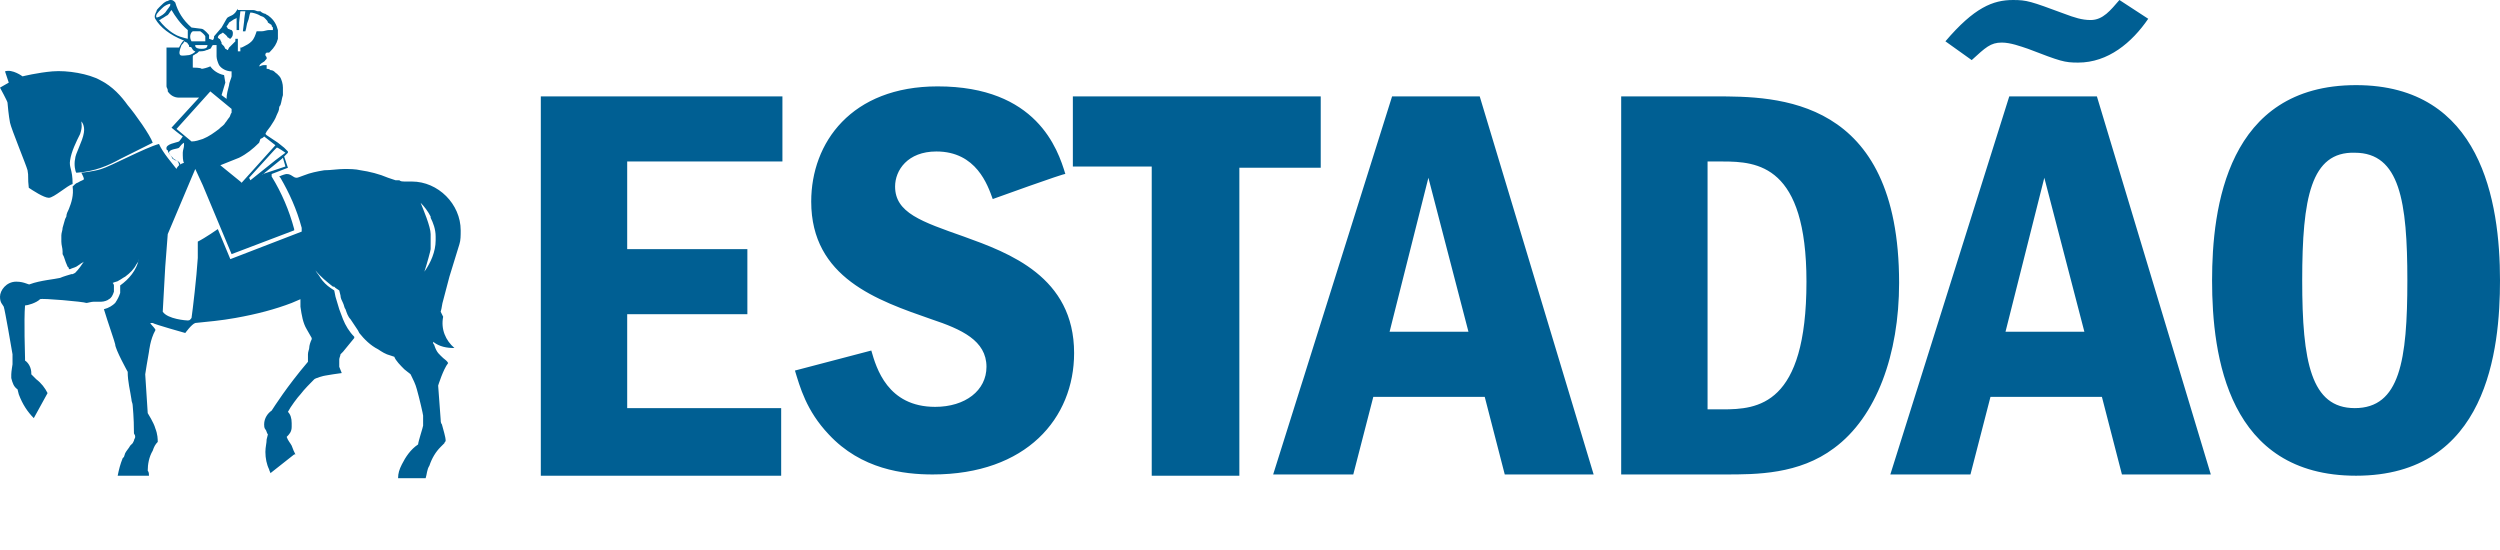
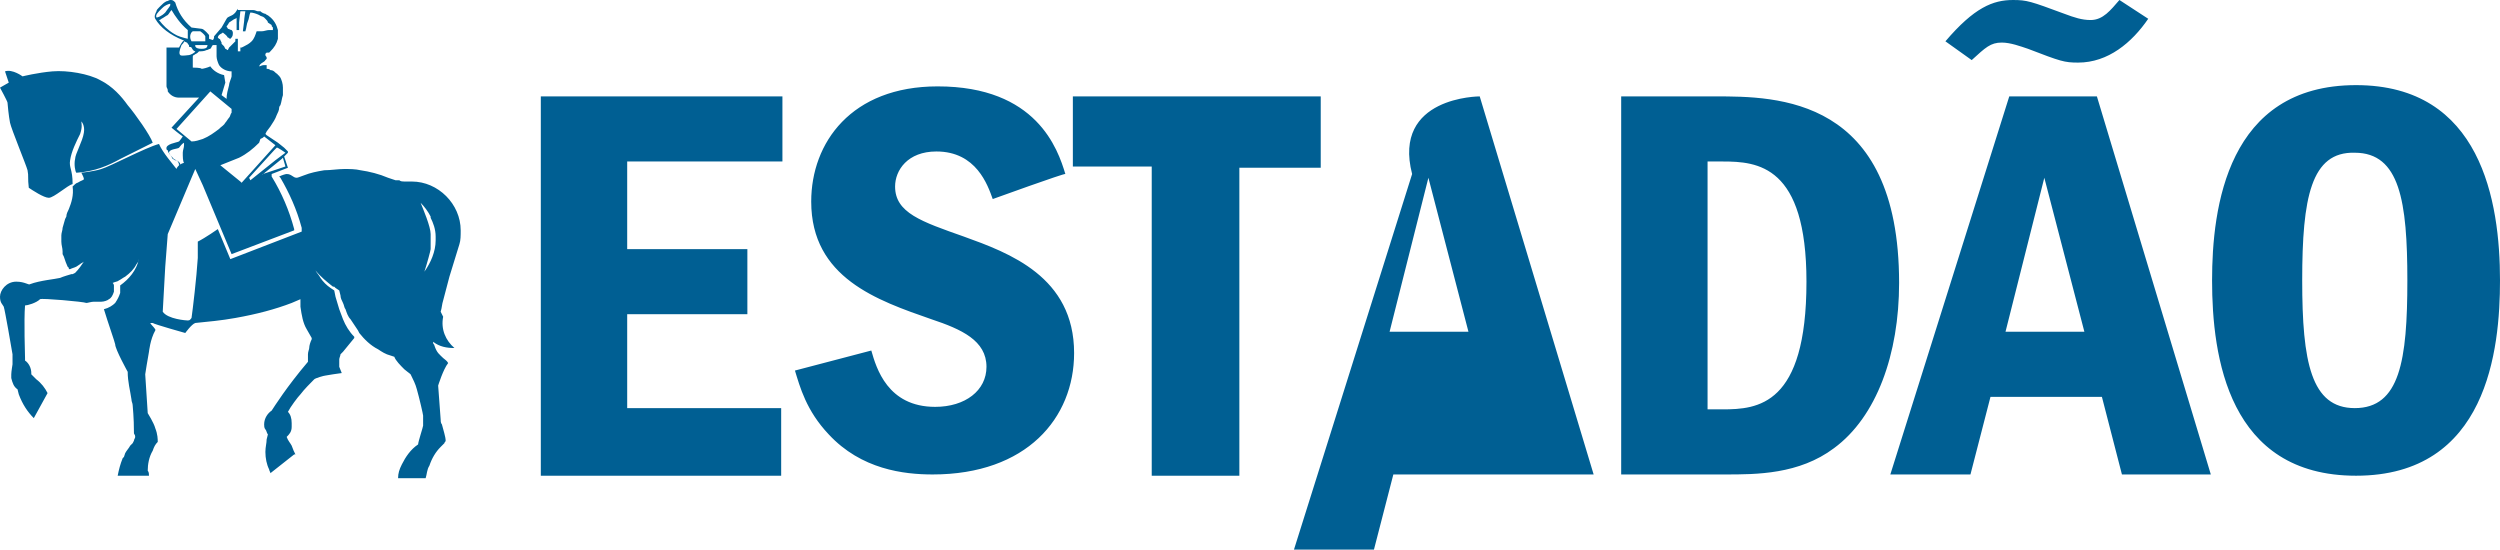
<svg xmlns="http://www.w3.org/2000/svg" xmlns:ns1="http://sodipodi.sourceforge.net/DTD/sodipodi-0.dtd" xmlns:ns2="http://www.inkscape.org/namespaces/inkscape" version="1.1" id="header-logo-desktop" ns1:docname="globo_com.svg" x="0px" y="0px" viewBox="0 0 199.7 43.9" style="enable-background:new 0 0 199.7 43.9;" xml:space="preserve">
  <style type="text/css">
	.st0{fill-rule:evenodd;clip-rule:evenodd;fill:#005F93;}
</style>
  <ns1:namedview bordercolor="#666666" borderopacity="1" gridtolerance="10" guidetolerance="10" id="namedview9" ns2:current-layer="header-logo-desktop" ns2:cx="61.976982" ns2:cy="27.823964" ns2:pageopacity="0" ns2:pageshadow="2" ns2:window-height="708" ns2:window-maximized="1" ns2:window-width="1366" ns2:window-x="0" ns2:window-y="28" ns2:zoom="5.1886792" objecttolerance="10" pagecolor="#ffffff" showgrid="false">
	</ns1:namedview>
-   <path class="st0" d="M166.5,26.5l-3.2-12.3l-3.1,12.3H166.5z M171.6,1.5C170.3,3.4,168.4,5,166,5c-1.1,0-1.4-0.1-4-1.1  c-0.6-0.2-1.4-0.5-2.1-0.5c-0.9,0-1.3,0.4-2.4,1.4l-2.1-1.5c2.3-2.7,3.8-3.3,5.4-3.3c1.1,0,1.4,0.1,4.1,1.1c0.8,0.3,1.4,0.5,2.1,0.5  c1,0,1.6-0.8,2.3-1.6L171.6,1.5L171.6,1.5z M167.5,7.7l9.1,30.2h-7.1l-1.6-6.2h-8.9l-1.6,6.2h-6.4l9.5-30.2L167.5,7.7L167.5,7.7z   M183.9,22.4c0,6.5,0.7,10.2,4.2,10.2c3.6,0,4.2-3.8,4.2-10.2c0-6.3-0.6-10.2-4.2-10.2C184.6,12.1,183.9,15.8,183.9,22.4z   M199.7,22.4c0,5.5-1,15.6-11.5,15.6c-10.2,0-11.5-9.5-11.5-15.6c0-5.8,1.2-15.6,11.5-15.6C198.2,6.8,199.7,16.1,199.7,22.4z   M117.3,26.5l-3.2-12.3L111,26.5H117.3z M118.2,7.7l9.1,30.2h-7.1l-1.6-6.2h-8.9l-1.6,6.2h-6.4l9.5-30.2  C111.2,7.7,118.2,7.7,118.2,7.7z M136.4,32.7h1.2c2.8,0,6.7-0.3,6.7-10.2c0-9.3-3.9-9.6-6.7-9.6h-1.2V32.7z M129.5,7.7h7.5  c4.9,0,14.7,0,14.7,14.9c0,5.7-1.8,10.7-5.2,13.2c-2.8,2.1-6.2,2.1-8.7,2.1h-8.3V7.7z M105.5,7.7v5.7H99v24.6h-7V13.3h-6.3V7.7  H105.5z M34.8,19.2c0,0.9-0.4,1.8-0.9,2.5l0,0c0.2-0.6,0.5-1.7,0.5-1.8v-1.2c0-0.6-0.6-2-0.8-2.5l0,0l0,0c0.3,0.3,0.6,0.7,0.8,1.1  l0,0.1c0.2,0.4,0.4,0.9,0.4,1.5L34.8,19.2C34.8,19.2,34.8,19.2,34.8,19.2z M14,12.8c-0.1,0-0.1-0.1-0.2-0.1  c-0.1-0.2-0.2-0.3-0.3-0.5c0-0.3,0.7-0.3,0.8-0.4c0.1-0.1,0.2-0.3,0.4-0.4v0l0,0.2c0,0.2-0.1,0.4-0.1,0.6c0,0.3,0,0.7,0.1,0.8  c0,0-0.3,0.1-0.4,0.2C14.3,13,14.2,12.8,14,12.8z M14.1,10.3l2.7-3l1.7,1.4L18.5,9c-0.1,0.1-0.1,0.3-0.2,0.4  c-0.1,0.1-0.2,0.3-0.3,0.4c-0.1,0.2-0.3,0.3-0.4,0.4l-0.1,0.1c-0.4,0.3-0.8,0.6-1.3,0.8c-0.3,0.1-0.6,0.2-0.9,0.2L14.1,10.3  L14.1,10.3z M15.4,5.4V4.6c0-0.1,0-0.2,0.1-0.2c0.1-0.1,0.2-0.1,0.3-0.2l0.1-0.1c0.2,0,0.4,0,0.6-0.1c0.1,0,0.2-0.1,0.3-0.1  c0.1-0.1,0.1-0.2,0.2-0.3l0.3,0v0.5l0,0.1c0,0.1,0,0.2,0,0.3c0,0.2,0.1,0.5,0.2,0.7c0.2,0.3,0.6,0.5,1,0.5c0,0.1,0,0.3,0,0.4  c0,0.1-0.2,0.5-0.2,0.7c-0.1,0.4-0.2,0.7-0.2,1.1l-0.4-0.3l0.3-1L17.9,6c-0.5-0.1-0.9-0.4-1.1-0.7c-0.2,0.1-0.6,0.2-0.7,0.2  C16.1,5.4,15.4,5.4,15.4,5.4z M14.4,4.4c-0.1-0.1-0.1-0.3,0.1-0.8c0.1-0.1,0.2-0.2,0.2-0.3C14.9,3.4,15,3.4,15,3.5  c0.1,0.1,0.1,0.1,0.1,0.2c0,0.1,0.1,0,0.2,0.1c0.1,0.2,0.2,0.3,0.3,0.3c0,0.1-0.4,0.3-0.5,0.3S14.5,4.5,14.4,4.4z M13.9,2.7  C13.4,2.4,13,2,12.7,1.6c0.1,0,0.2-0.1,0.2-0.1c0.2-0.1,0.3-0.2,0.5-0.3c0.1-0.1,0.2-0.3,0.3-0.4C14,1.3,14.4,1.9,15,2.4L15,2.6v0.1  c0,0.1,0,0.3,0,0.4C14.6,3,14.2,2.9,13.9,2.7L13.9,2.7z M12.5,1.4L12.5,1.4C12.5,1.3,12.5,1.3,12.5,1.4c-0.1-0.2,0.1-0.4,0.4-0.7  c0.1-0.1,0.2-0.2,0.4-0.3c0.2-0.1,0.3-0.1,0.3-0.1h0l0,0c0,0,0,0.1,0,0.1c0,0.1-0.2,0.3-0.4,0.6C12.9,1.3,12.6,1.4,12.5,1.4  L12.5,1.4z M15.4,2.5L16,2.5c0,0,0.3,0.2,0.4,0.4c0,0.1,0,0.3,0,0.4l-1.1,0C15.1,3,15.2,2.6,15.4,2.5z M16.1,3.9  c-0.6,0-0.5-0.3-0.5-0.3l1,0C16.5,3.6,16.7,3.9,16.1,3.9L16.1,3.9z M17.5,2.8c0.1-0.1,0.2-0.1,0.3-0.2c0.1,0.1,0.3,0.2,0.4,0.4l0,0  c0.1,0,0.1,0.1,0.2,0.1c0.1-0.1,0.2-0.2,0.2-0.4l0-0.1c0-0.1-0.1-0.2-0.1-0.2c-0.1,0-0.2-0.1-0.3-0.1c0-0.1-0.1-0.1-0.1-0.2  c0.1-0.1,0.2-0.3,0.2-0.3l0.3-0.2c0.1-0.1,0.3-0.1,0.3-0.2c0,0.2,0,0.3,0,0.4v0l0,0.2v0.4h0.2V2l0-0.2l0.1-0.9l0.1,0l0.2,0h0l0.1,0  c0,0-0.1,0.6-0.1,0.8l-0.1,0.8v0h0.2l0,0c0.1-0.3,0.1-0.6,0.2-0.8c0.1-0.2,0.1-0.5,0.2-0.7c0.2,0,0.5,0.1,0.7,0.2l0,0  c0.1,0.1,0.3,0.1,0.4,0.2l0.1,0.1c0.1,0.1,0.2,0.2,0.2,0.3L21.7,2c0,0.1,0,0.1,0.1,0.2l0,0.1l0,0.1v0l-0.1,0l-0.2,0  c-0.2,0-0.4,0.1-0.6,0.1h-0.1l-0.3,0l0,0c-0.1,0.3-0.2,0.6-0.4,0.8c-0.2,0.2-0.4,0.3-0.6,0.4l-0.2,0.1l-0.1,0l0,0.1v0.2l-0.2,0V4.1  l0-0.1V3.5l0-0.2V3.1h-0.2v0.2l-0.1,0.1l-0.3,0.3l-0.1,0.1l0,0l0,0L18.2,4c-0.1,0-0.1-0.1-0.2-0.1l-0.1-0.2l-0.1-0.1l-0.1-0.1l0-0.1  l0,0l-0.1-0.2c0,0,0-0.1-0.1-0.1c0,0-0.1-0.1-0.1-0.1C17.4,2.9,17.5,2.8,17.5,2.8L17.5,2.8z M20.8,11.1L21,11l0.1-0.1l0,0l0.9,0.7  l-2.7,3l-0.1-0.1l-1.6-1.3c0.5-0.2,1-0.4,1.5-0.6c0.6-0.3,1.1-0.7,1.6-1.2l0,0L20.8,11.1C20.7,11.2,20.8,11.1,20.8,11.1z M22.8,12.2  L22.8,12.2L22,12.8l-2,1.6l-0.1-0.2l2-2.2l0,0l0,0l0.2-0.2C22.1,11.7,22.8,12.2,22.8,12.2z M22.8,13.3L22.8,13.3L21,13.9L20.9,14  l1.6-1.3l0.1-0.1L22.8,13.3L22.8,13.3z M35.2,24.9c0.1-0.3,0.1-0.6,0.2-0.9l0.5-1.9l0.8-2.6c0.1-0.3,0.1-0.7,0.1-1.1  c0-2.1-1.8-3.9-3.9-3.9c-0.2,0-0.4,0-0.6,0c-0.1,0-0.3,0-0.4-0.1l-0.2,0l-0.1,0l-0.3-0.1L31,14.2c-0.7-0.3-1.5-0.5-2.2-0.6  c-0.4-0.1-0.9-0.1-1.3-0.1c-0.5,0-1.1,0.1-1.6,0.1c-0.6,0.1-1.1,0.2-1.6,0.4c-0.3,0.1-0.5,0.2-0.6,0.2c-0.3,0-0.4-0.3-0.8-0.3  c-0.1,0-0.4,0.1-0.6,0.2l0.1,0.1c0.7,1.2,1.3,2.5,1.7,4l0,0.1l0,0.2l-5.7,2.2l-1-2.4c0,0-1,0.7-1.6,1c0,0.3,0,0.7,0,1.3  c-0.1,1.6-0.4,4.1-0.5,4.8c-0.1,0.1-0.1,0.2-0.3,0.2c-0.1,0-1.6-0.1-2-0.7l0.2-3.6l0.2-2.6l1.9-4.5l0.3-0.7l0.6,1.3l2.3,5.5l5-1.9v0  l0,0l0-0.1c-0.4-1.5-1-2.9-1.8-4.2l0-0.1c0-0.1,0-0.1,0-0.1l1.3-0.5l-0.3-0.9l0.3-0.3L23,12.1l-0.3-0.3l-0.5-0.4L21.6,11l-0.3-0.2  l-0.1-0.1l0.1-0.2l0.3-0.4c0.2-0.3,0.4-0.6,0.5-0.9c0.1-0.2,0.2-0.4,0.2-0.6c0-0.1,0.1-0.2,0.1-0.2c0.1-0.3,0.1-0.5,0.2-0.8  c0-0.1,0-0.3,0-0.5V7c0-0.3-0.1-0.6-0.2-0.8c-0.1-0.1-0.1-0.2-0.2-0.2l0,0c0-0.1-0.1-0.1-0.2-0.2c-0.1-0.1-0.2-0.2-0.4-0.2  c-0.1-0.1-0.2-0.1-0.3-0.1l0-0.3l-0.2,0c-0.2,0-0.3,0.1-0.4,0.1h0c0.1-0.3,0.4-0.3,0.5-0.5c0,0,0.1-0.1,0.1-0.1c0-0.1,0-0.1,0-0.1  c0-0.1-0.1-0.1-0.1-0.2l0-0.1c0,0,0,0,0.1-0.1l0.1,0l0.1,0l0.1-0.1c0.3-0.3,0.5-0.6,0.6-1l0-0.1l0-0.1c0-0.1,0-0.3,0-0.4l0-0.1  c-0.1-0.4-0.3-0.8-0.7-1.1c-0.1-0.1-0.2-0.1-0.3-0.2l0,0c-0.1,0-0.3-0.1-0.4-0.2l-0.1,0l-0.1,0c-0.1,0-0.2-0.1-0.4-0.1  c-0.1,0-0.2,0-0.3,0l-0.2,0h-0.1l-0.1,0l-0.2,0H19L19,0.7l0,0l-0.2,0.3l0,0l-0.1,0.1c-0.2,0.2-0.5,0.2-0.6,0.4l-0.4,0.7  c0,0-0.6,0.7-0.6,0.7c0,0.1,0,0.2-0.1,0.3l-0.3-0.1c0,0,0-0.2,0-0.3c0,0-0.4-0.5-0.6-0.5l-0.8-0.1c-0.7-0.6-1.1-1.3-1.3-2v0l0,0  l-0.1-0.1C13.8,0,13.7,0,13.6,0c-0.1,0-0.2,0.1-0.3,0.1c-0.2,0.1-0.3,0.2-0.5,0.4l-0.1,0.1c-0.1,0.1-0.2,0.2-0.2,0.3  c-0.1,0.2-0.2,0.4-0.1,0.6l0,0c0.4,0.7,1.2,1.3,2.2,1.7l0.1,0c-0.2,0.2-0.3,0.4-0.4,0.6h-1v2.8l0,0.1l0,0.1l0,0.1  c0,0.1,0.1,0.2,0.1,0.3l0,0.1c0.2,0.3,0.5,0.5,0.9,0.5l0.2,0h1.4l-2.2,2.4c0,0,0.6,0.5,0.9,0.7c0,0-0.2,0.3-0.3,0.4  c-0.2,0.1-1.1,0.2-1,0.6c0,0,0,0.1,0.1,0.1c0,0.2,0.3,0.5,0.4,0.6c0.1,0.2,0.5,0.2,0.6,0.5c-0.1,0.1-0.3,0.3-0.3,0.4  c-0.3-0.4-1.1-1.3-1.4-2c-1.1,0.3-3.9,1.8-4.6,2c-0.6,0.2-1.6,0.3-1.6,0.3c0.1,0.2,0.2,0.4,0.2,0.5c0,0.1-0.2,0.1-0.5,0.3  c-0.1,0-0.3,0.2-0.4,0.3c0.1,0.7-0.1,1.3-0.3,1.8c-0.1,0.2-0.2,0.4-0.2,0.6l-0.1,0.2L5,18.2c0,0.2-0.1,0.4-0.1,0.6v0.5  c0,0.3,0.1,0.5,0.1,0.8l0,0.2l0.1,0.2c0.1,0.3,0.2,0.6,0.3,0.8l0.1,0.1l0,0.1v0l0.1,0c0.2-0.1,0.3-0.1,0.5-0.2l0.3-0.2  c0.1-0.1,0.2-0.1,0.3-0.2c-0.2,0.3-0.4,0.6-0.7,0.9l-0.2,0.1l-0.1,0c0,0-0.7,0.2-0.9,0.3c-0.4,0.1-1.6,0.2-2.4,0.5  c-0.1,0.1-0.4-0.2-1.1-0.2C0.5,22.5,0,23.2,0,23.7c0,0.5,0.2,0.6,0.3,0.8c0.1,0.3,0.6,3.2,0.7,3.8C1,28.6,1,29,1,29.1  c0,0-0.1,0.6-0.1,0.8v0.1c0,0.1,0,0.2,0,0.2c0.1,0.4,0.2,0.7,0.5,0.9l0,0l0.1,0.4c0.3,0.8,0.7,1.4,1.2,1.9l0,0l1.1-2l0,0  c-0.2-0.4-0.5-0.8-0.9-1.1l-0.1-0.1l-0.3-0.3l0-0.1c0-0.4-0.2-0.8-0.5-1L2,28.6c0-0.1-0.1-3.1,0-4.2c0.2,0,0.9-0.2,1.2-0.5  c0.1-0.1,3.5,0.2,3.7,0.3c0.1,0,0.4-0.1,0.6-0.1l0.6,0c0.2,0,0.5-0.1,0.6-0.2c0.2-0.1,0.3-0.3,0.4-0.6l0-0.2v-0.2l0-0.1  c0-0.1-0.1-0.2-0.1-0.2c0.2-0.1,0.4-0.1,0.5-0.2c0.2-0.1,0.3-0.2,0.5-0.3c0.4-0.3,0.7-0.6,0.9-1c0.1-0.1,0.2-0.3,0.2-0.4  c-0.2,0.9-0.8,1.6-1.5,2.1l0,0.2c0,0.1,0,0.3,0,0.4c-0.1,0.3-0.2,0.5-0.4,0.8c-0.2,0.2-0.5,0.4-0.9,0.5c0.3,1,0.9,2.7,0.9,2.8  c0,0.4,1,2.2,1,2.2c0,0.8,0.2,1.5,0.3,2.2c0,0.2,0.1,0.3,0.1,0.5c0,0.1,0.1,0.9,0.1,2.2c0,0.1,0.1,0.1,0.1,0.3  c0,0.1-0.1,0.2-0.1,0.3l0,0l-0.1,0.2l-0.2,0.2c-0.1,0.2-0.3,0.4-0.4,0.6l-0.1,0.3l-0.1,0.1c-0.2,0.5-0.3,0.9-0.4,1.4h2.5  c0-0.1,0-0.3-0.1-0.4c0-0.5,0.1-1.1,0.4-1.6c0.1-0.3,0.2-0.5,0.4-0.7c0-0.2,0-0.6-0.2-1.1c-0.1-0.4-0.6-1.2-0.6-1.2l-0.2-3.1  c0-0.1,0.2-1.2,0.3-1.8c0,0,0.1-1,0.5-1.7c0.1-0.1-0.3-0.4-0.4-0.6l0.1,0h0.1c0.1,0.1,2.6,0.8,2.6,0.8s0.5-0.7,0.8-0.8  c1-0.1,2.1-0.2,3.2-0.4c1.7-0.3,3.2-0.7,4.5-1.2l0.7-0.3l0,0v0.1c0,0.2,0,0.3,0,0.5c0.1,0.7,0.2,1.3,0.5,1.8  c0.1,0.2,0.3,0.5,0.4,0.7l0,0.1c-0.1,0.2-0.2,0.5-0.2,0.7c0,0.1-0.1,0.3-0.1,0.5c0,0.2,0,0.4,0,0.6c-1.7,2-2.7,3.6-2.9,3.9l0,0  c-0.3,0.2-0.6,0.6-0.6,1.1c0,0.1,0,0.3,0.1,0.4c0.1,0.1,0.1,0.3,0.2,0.4l-0.1,0.4c0,0.3-0.1,0.6-0.1,1v0c0,0.5,0.1,1,0.3,1.4  c0,0.1,0.1,0.2,0.1,0.3l1.9-1.5l0.1,0c-0.1-0.2-0.2-0.4-0.3-0.7c-0.1-0.2-0.3-0.4-0.4-0.7c0.2-0.2,0.4-0.4,0.4-0.8l0-0.2l0-0.1  c0-0.4-0.1-0.7-0.3-0.9c0.2-0.4,0.8-1.2,1-1.4c0.3-0.4,0.8-0.9,1.1-1.2c0.1-0.1,0.8-0.3,0.9-0.3l0.6-0.1l0.7-0.1l0,0l-0.2-0.5l0,0  c0-0.2,0-0.4,0-0.6c0-0.1,0.1-0.3,0.1-0.4l0.1-0.1l0.1-0.1l0,0l0.9-1.1l0-0.1l0,0c-0.4-0.4-0.7-0.9-0.9-1.4  c-0.1-0.3-0.2-0.5-0.3-0.8c-0.1-0.3-0.2-0.7-0.3-1l-0.1-0.5l0,0l-0.3-0.2c-0.3-0.2-0.6-0.5-0.8-0.8c-0.1-0.2-0.3-0.4-0.4-0.6  l-0.1-0.1l0.1,0.1c0.4,0.5,0.9,0.9,1.4,1.3l0.1,0l0.1,0.1l0.3,0.2l0.1,0.4c0,0.2,0.1,0.4,0.2,0.6c0.1,0.2,0.1,0.4,0.2,0.5  c0.1,0.3,0.2,0.6,0.4,0.8c0.2,0.3,0.4,0.6,0.6,0.9l0.1,0.2c0.4,0.5,0.9,1,1.5,1.3c0.3,0.2,0.6,0.4,1,0.5l0.3,0.1  c0.1,0.3,0.5,0.7,0.8,1c0.1,0.1,0.4,0.3,0.5,0.4c0.2,0.4,0.4,0.8,0.5,1.2c0.2,0.7,0.5,2,0.5,2.1c0,0.1,0,0.6,0,0.8  c0,0.1-0.4,1.3-0.4,1.5l0,0c-0.6,0.4-1,1-1.3,1.6c-0.2,0.4-0.3,0.7-0.3,1.1H34c0.1-0.3,0.1-0.7,0.3-1c0.2-0.6,0.5-1.1,0.9-1.5  c0.1-0.1,0.2-0.2,0.3-0.3c0-0.1,0.1-0.1,0.1-0.2v0c0-0.3-0.2-0.9-0.3-1.3c-0.1-0.1-0.1-0.3-0.1-0.4c0-0.1-0.2-2.6-0.2-2.7  c0,0,0.4-1.3,0.8-1.8c-0.1-0.2-0.3-0.3-0.4-0.4c-0.3-0.3-0.5-0.4-0.7-1c0-0.1-0.1-0.1-0.1-0.2c0-0.1,0-0.1,0-0.1  c0.5,0.4,1.1,0.5,1.7,0.5c-0.7-0.6-1.1-1.5-0.9-2.5L35.2,24.9L35.2,24.9z M62.5,7.7v5.2H50.1v7h9.6v5.2h-9.6v7.5h12.3v5.4H43.2V7.7  H62.5z M79.3,15.9c-0.4-1.1-1.3-3.8-4.5-3.8c-2.3,0-3.3,1.5-3.3,2.8c0,2.1,2.1,2.8,5.5,4c3.6,1.3,8.8,3.2,8.8,9.3  c0,5.2-3.8,9.7-11.3,9.7c-2.3,0-5.7-0.4-8.3-3.2c-1.8-1.9-2.3-3.8-2.7-5.1l6.1-1.6c0.4,1.4,1.3,4.5,5.1,4.5c2.4,0,4.1-1.3,4.1-3.2  c0-2.1-2-3-4.4-3.8c-4.3-1.5-9.6-3.3-9.6-9.4c0-4.7,3.2-9.2,10.1-9.2c7.9,0,9.6,5,10.2,7C85.1,13.8,79.3,15.9,79.3,15.9z M0.6,8.2  c0,0.1,0.1,1.1,0.2,1.6c0.1,0.5,1.3,3.4,1.4,3.8c0.1,0.5,0,0.6,0.1,1.4c0.3,0.2,1.2,0.8,1.6,0.8c0.4,0,1.5-1,1.9-1.1  c0-1.2-0.3-1.3-0.2-1.9c0.1-0.7,0.5-1.5,0.8-2.1c0.2-0.6,0.1-0.8,0.1-1c0,0,0.3,0.3,0.2,0.9c-0.1,0.7-0.7,1.7-0.7,2.1  c-0.1,0.4,0,1,0.1,1.1c1.5-0.1,2.6-0.6,3.5-1.1c1-0.5,1.8-0.9,2.6-1.3c-0.2-0.6-1.4-2.3-2-3C9.7,7.7,9,6.9,8,6.4  C7.1,5.9,5.4,5.6,4.2,5.7S1.8,6.1,1.8,6.1S1,5.5,0.4,5.7l0.3,0.9L0,7C0,7,0.6,8.1,0.6,8.2L0.6,8.2z" />
+   <path class="st0" d="M166.5,26.5l-3.2-12.3l-3.1,12.3H166.5z M171.6,1.5C170.3,3.4,168.4,5,166,5c-1.1,0-1.4-0.1-4-1.1  c-0.6-0.2-1.4-0.5-2.1-0.5c-0.9,0-1.3,0.4-2.4,1.4l-2.1-1.5c2.3-2.7,3.8-3.3,5.4-3.3c1.1,0,1.4,0.1,4.1,1.1c0.8,0.3,1.4,0.5,2.1,0.5  c1,0,1.6-0.8,2.3-1.6L171.6,1.5L171.6,1.5z M167.5,7.7l9.1,30.2h-7.1l-1.6-6.2h-8.9l-1.6,6.2h-6.4l9.5-30.2L167.5,7.7L167.5,7.7z   M183.9,22.4c0,6.5,0.7,10.2,4.2,10.2c3.6,0,4.2-3.8,4.2-10.2c0-6.3-0.6-10.2-4.2-10.2C184.6,12.1,183.9,15.8,183.9,22.4z   M199.7,22.4c0,5.5-1,15.6-11.5,15.6c-10.2,0-11.5-9.5-11.5-15.6c0-5.8,1.2-15.6,11.5-15.6C198.2,6.8,199.7,16.1,199.7,22.4z   M117.3,26.5l-3.2-12.3L111,26.5H117.3z M118.2,7.7l9.1,30.2h-7.1h-8.9l-1.6,6.2h-6.4l9.5-30.2  C111.2,7.7,118.2,7.7,118.2,7.7z M136.4,32.7h1.2c2.8,0,6.7-0.3,6.7-10.2c0-9.3-3.9-9.6-6.7-9.6h-1.2V32.7z M129.5,7.7h7.5  c4.9,0,14.7,0,14.7,14.9c0,5.7-1.8,10.7-5.2,13.2c-2.8,2.1-6.2,2.1-8.7,2.1h-8.3V7.7z M105.5,7.7v5.7H99v24.6h-7V13.3h-6.3V7.7  H105.5z M34.8,19.2c0,0.9-0.4,1.8-0.9,2.5l0,0c0.2-0.6,0.5-1.7,0.5-1.8v-1.2c0-0.6-0.6-2-0.8-2.5l0,0l0,0c0.3,0.3,0.6,0.7,0.8,1.1  l0,0.1c0.2,0.4,0.4,0.9,0.4,1.5L34.8,19.2C34.8,19.2,34.8,19.2,34.8,19.2z M14,12.8c-0.1,0-0.1-0.1-0.2-0.1  c-0.1-0.2-0.2-0.3-0.3-0.5c0-0.3,0.7-0.3,0.8-0.4c0.1-0.1,0.2-0.3,0.4-0.4v0l0,0.2c0,0.2-0.1,0.4-0.1,0.6c0,0.3,0,0.7,0.1,0.8  c0,0-0.3,0.1-0.4,0.2C14.3,13,14.2,12.8,14,12.8z M14.1,10.3l2.7-3l1.7,1.4L18.5,9c-0.1,0.1-0.1,0.3-0.2,0.4  c-0.1,0.1-0.2,0.3-0.3,0.4c-0.1,0.2-0.3,0.3-0.4,0.4l-0.1,0.1c-0.4,0.3-0.8,0.6-1.3,0.8c-0.3,0.1-0.6,0.2-0.9,0.2L14.1,10.3  L14.1,10.3z M15.4,5.4V4.6c0-0.1,0-0.2,0.1-0.2c0.1-0.1,0.2-0.1,0.3-0.2l0.1-0.1c0.2,0,0.4,0,0.6-0.1c0.1,0,0.2-0.1,0.3-0.1  c0.1-0.1,0.1-0.2,0.2-0.3l0.3,0v0.5l0,0.1c0,0.1,0,0.2,0,0.3c0,0.2,0.1,0.5,0.2,0.7c0.2,0.3,0.6,0.5,1,0.5c0,0.1,0,0.3,0,0.4  c0,0.1-0.2,0.5-0.2,0.7c-0.1,0.4-0.2,0.7-0.2,1.1l-0.4-0.3l0.3-1L17.9,6c-0.5-0.1-0.9-0.4-1.1-0.7c-0.2,0.1-0.6,0.2-0.7,0.2  C16.1,5.4,15.4,5.4,15.4,5.4z M14.4,4.4c-0.1-0.1-0.1-0.3,0.1-0.8c0.1-0.1,0.2-0.2,0.2-0.3C14.9,3.4,15,3.4,15,3.5  c0.1,0.1,0.1,0.1,0.1,0.2c0,0.1,0.1,0,0.2,0.1c0.1,0.2,0.2,0.3,0.3,0.3c0,0.1-0.4,0.3-0.5,0.3S14.5,4.5,14.4,4.4z M13.9,2.7  C13.4,2.4,13,2,12.7,1.6c0.1,0,0.2-0.1,0.2-0.1c0.2-0.1,0.3-0.2,0.5-0.3c0.1-0.1,0.2-0.3,0.3-0.4C14,1.3,14.4,1.9,15,2.4L15,2.6v0.1  c0,0.1,0,0.3,0,0.4C14.6,3,14.2,2.9,13.9,2.7L13.9,2.7z M12.5,1.4L12.5,1.4C12.5,1.3,12.5,1.3,12.5,1.4c-0.1-0.2,0.1-0.4,0.4-0.7  c0.1-0.1,0.2-0.2,0.4-0.3c0.2-0.1,0.3-0.1,0.3-0.1h0l0,0c0,0,0,0.1,0,0.1c0,0.1-0.2,0.3-0.4,0.6C12.9,1.3,12.6,1.4,12.5,1.4  L12.5,1.4z M15.4,2.5L16,2.5c0,0,0.3,0.2,0.4,0.4c0,0.1,0,0.3,0,0.4l-1.1,0C15.1,3,15.2,2.6,15.4,2.5z M16.1,3.9  c-0.6,0-0.5-0.3-0.5-0.3l1,0C16.5,3.6,16.7,3.9,16.1,3.9L16.1,3.9z M17.5,2.8c0.1-0.1,0.2-0.1,0.3-0.2c0.1,0.1,0.3,0.2,0.4,0.4l0,0  c0.1,0,0.1,0.1,0.2,0.1c0.1-0.1,0.2-0.2,0.2-0.4l0-0.1c0-0.1-0.1-0.2-0.1-0.2c-0.1,0-0.2-0.1-0.3-0.1c0-0.1-0.1-0.1-0.1-0.2  c0.1-0.1,0.2-0.3,0.2-0.3l0.3-0.2c0.1-0.1,0.3-0.1,0.3-0.2c0,0.2,0,0.3,0,0.4v0l0,0.2v0.4h0.2V2l0-0.2l0.1-0.9l0.1,0l0.2,0h0l0.1,0  c0,0-0.1,0.6-0.1,0.8l-0.1,0.8v0h0.2l0,0c0.1-0.3,0.1-0.6,0.2-0.8c0.1-0.2,0.1-0.5,0.2-0.7c0.2,0,0.5,0.1,0.7,0.2l0,0  c0.1,0.1,0.3,0.1,0.4,0.2l0.1,0.1c0.1,0.1,0.2,0.2,0.2,0.3L21.7,2c0,0.1,0,0.1,0.1,0.2l0,0.1l0,0.1v0l-0.1,0l-0.2,0  c-0.2,0-0.4,0.1-0.6,0.1h-0.1l-0.3,0l0,0c-0.1,0.3-0.2,0.6-0.4,0.8c-0.2,0.2-0.4,0.3-0.6,0.4l-0.2,0.1l-0.1,0l0,0.1v0.2l-0.2,0V4.1  l0-0.1V3.5l0-0.2V3.1h-0.2v0.2l-0.1,0.1l-0.3,0.3l-0.1,0.1l0,0l0,0L18.2,4c-0.1,0-0.1-0.1-0.2-0.1l-0.1-0.2l-0.1-0.1l-0.1-0.1l0-0.1  l0,0l-0.1-0.2c0,0,0-0.1-0.1-0.1c0,0-0.1-0.1-0.1-0.1C17.4,2.9,17.5,2.8,17.5,2.8L17.5,2.8z M20.8,11.1L21,11l0.1-0.1l0,0l0.9,0.7  l-2.7,3l-0.1-0.1l-1.6-1.3c0.5-0.2,1-0.4,1.5-0.6c0.6-0.3,1.1-0.7,1.6-1.2l0,0L20.8,11.1C20.7,11.2,20.8,11.1,20.8,11.1z M22.8,12.2  L22.8,12.2L22,12.8l-2,1.6l-0.1-0.2l2-2.2l0,0l0,0l0.2-0.2C22.1,11.7,22.8,12.2,22.8,12.2z M22.8,13.3L22.8,13.3L21,13.9L20.9,14  l1.6-1.3l0.1-0.1L22.8,13.3L22.8,13.3z M35.2,24.9c0.1-0.3,0.1-0.6,0.2-0.9l0.5-1.9l0.8-2.6c0.1-0.3,0.1-0.7,0.1-1.1  c0-2.1-1.8-3.9-3.9-3.9c-0.2,0-0.4,0-0.6,0c-0.1,0-0.3,0-0.4-0.1l-0.2,0l-0.1,0l-0.3-0.1L31,14.2c-0.7-0.3-1.5-0.5-2.2-0.6  c-0.4-0.1-0.9-0.1-1.3-0.1c-0.5,0-1.1,0.1-1.6,0.1c-0.6,0.1-1.1,0.2-1.6,0.4c-0.3,0.1-0.5,0.2-0.6,0.2c-0.3,0-0.4-0.3-0.8-0.3  c-0.1,0-0.4,0.1-0.6,0.2l0.1,0.1c0.7,1.2,1.3,2.5,1.7,4l0,0.1l0,0.2l-5.7,2.2l-1-2.4c0,0-1,0.7-1.6,1c0,0.3,0,0.7,0,1.3  c-0.1,1.6-0.4,4.1-0.5,4.8c-0.1,0.1-0.1,0.2-0.3,0.2c-0.1,0-1.6-0.1-2-0.7l0.2-3.6l0.2-2.6l1.9-4.5l0.3-0.7l0.6,1.3l2.3,5.5l5-1.9v0  l0,0l0-0.1c-0.4-1.5-1-2.9-1.8-4.2l0-0.1c0-0.1,0-0.1,0-0.1l1.3-0.5l-0.3-0.9l0.3-0.3L23,12.1l-0.3-0.3l-0.5-0.4L21.6,11l-0.3-0.2  l-0.1-0.1l0.1-0.2l0.3-0.4c0.2-0.3,0.4-0.6,0.5-0.9c0.1-0.2,0.2-0.4,0.2-0.6c0-0.1,0.1-0.2,0.1-0.2c0.1-0.3,0.1-0.5,0.2-0.8  c0-0.1,0-0.3,0-0.5V7c0-0.3-0.1-0.6-0.2-0.8c-0.1-0.1-0.1-0.2-0.2-0.2l0,0c0-0.1-0.1-0.1-0.2-0.2c-0.1-0.1-0.2-0.2-0.4-0.2  c-0.1-0.1-0.2-0.1-0.3-0.1l0-0.3l-0.2,0c-0.2,0-0.3,0.1-0.4,0.1h0c0.1-0.3,0.4-0.3,0.5-0.5c0,0,0.1-0.1,0.1-0.1c0-0.1,0-0.1,0-0.1  c0-0.1-0.1-0.1-0.1-0.2l0-0.1c0,0,0,0,0.1-0.1l0.1,0l0.1,0l0.1-0.1c0.3-0.3,0.5-0.6,0.6-1l0-0.1l0-0.1c0-0.1,0-0.3,0-0.4l0-0.1  c-0.1-0.4-0.3-0.8-0.7-1.1c-0.1-0.1-0.2-0.1-0.3-0.2l0,0c-0.1,0-0.3-0.1-0.4-0.2l-0.1,0l-0.1,0c-0.1,0-0.2-0.1-0.4-0.1  c-0.1,0-0.2,0-0.3,0l-0.2,0h-0.1l-0.1,0l-0.2,0H19L19,0.7l0,0l-0.2,0.3l0,0l-0.1,0.1c-0.2,0.2-0.5,0.2-0.6,0.4l-0.4,0.7  c0,0-0.6,0.7-0.6,0.7c0,0.1,0,0.2-0.1,0.3l-0.3-0.1c0,0,0-0.2,0-0.3c0,0-0.4-0.5-0.6-0.5l-0.8-0.1c-0.7-0.6-1.1-1.3-1.3-2v0l0,0  l-0.1-0.1C13.8,0,13.7,0,13.6,0c-0.1,0-0.2,0.1-0.3,0.1c-0.2,0.1-0.3,0.2-0.5,0.4l-0.1,0.1c-0.1,0.1-0.2,0.2-0.2,0.3  c-0.1,0.2-0.2,0.4-0.1,0.6l0,0c0.4,0.7,1.2,1.3,2.2,1.7l0.1,0c-0.2,0.2-0.3,0.4-0.4,0.6h-1v2.8l0,0.1l0,0.1l0,0.1  c0,0.1,0.1,0.2,0.1,0.3l0,0.1c0.2,0.3,0.5,0.5,0.9,0.5l0.2,0h1.4l-2.2,2.4c0,0,0.6,0.5,0.9,0.7c0,0-0.2,0.3-0.3,0.4  c-0.2,0.1-1.1,0.2-1,0.6c0,0,0,0.1,0.1,0.1c0,0.2,0.3,0.5,0.4,0.6c0.1,0.2,0.5,0.2,0.6,0.5c-0.1,0.1-0.3,0.3-0.3,0.4  c-0.3-0.4-1.1-1.3-1.4-2c-1.1,0.3-3.9,1.8-4.6,2c-0.6,0.2-1.6,0.3-1.6,0.3c0.1,0.2,0.2,0.4,0.2,0.5c0,0.1-0.2,0.1-0.5,0.3  c-0.1,0-0.3,0.2-0.4,0.3c0.1,0.7-0.1,1.3-0.3,1.8c-0.1,0.2-0.2,0.4-0.2,0.6l-0.1,0.2L5,18.2c0,0.2-0.1,0.4-0.1,0.6v0.5  c0,0.3,0.1,0.5,0.1,0.8l0,0.2l0.1,0.2c0.1,0.3,0.2,0.6,0.3,0.8l0.1,0.1l0,0.1v0l0.1,0c0.2-0.1,0.3-0.1,0.5-0.2l0.3-0.2  c0.1-0.1,0.2-0.1,0.3-0.2c-0.2,0.3-0.4,0.6-0.7,0.9l-0.2,0.1l-0.1,0c0,0-0.7,0.2-0.9,0.3c-0.4,0.1-1.6,0.2-2.4,0.5  c-0.1,0.1-0.4-0.2-1.1-0.2C0.5,22.5,0,23.2,0,23.7c0,0.5,0.2,0.6,0.3,0.8c0.1,0.3,0.6,3.2,0.7,3.8C1,28.6,1,29,1,29.1  c0,0-0.1,0.6-0.1,0.8v0.1c0,0.1,0,0.2,0,0.2c0.1,0.4,0.2,0.7,0.5,0.9l0,0l0.1,0.4c0.3,0.8,0.7,1.4,1.2,1.9l0,0l1.1-2l0,0  c-0.2-0.4-0.5-0.8-0.9-1.1l-0.1-0.1l-0.3-0.3l0-0.1c0-0.4-0.2-0.8-0.5-1L2,28.6c0-0.1-0.1-3.1,0-4.2c0.2,0,0.9-0.2,1.2-0.5  c0.1-0.1,3.5,0.2,3.7,0.3c0.1,0,0.4-0.1,0.6-0.1l0.6,0c0.2,0,0.5-0.1,0.6-0.2c0.2-0.1,0.3-0.3,0.4-0.6l0-0.2v-0.2l0-0.1  c0-0.1-0.1-0.2-0.1-0.2c0.2-0.1,0.4-0.1,0.5-0.2c0.2-0.1,0.3-0.2,0.5-0.3c0.4-0.3,0.7-0.6,0.9-1c0.1-0.1,0.2-0.3,0.2-0.4  c-0.2,0.9-0.8,1.6-1.5,2.1l0,0.2c0,0.1,0,0.3,0,0.4c-0.1,0.3-0.2,0.5-0.4,0.8c-0.2,0.2-0.5,0.4-0.9,0.5c0.3,1,0.9,2.7,0.9,2.8  c0,0.4,1,2.2,1,2.2c0,0.8,0.2,1.5,0.3,2.2c0,0.2,0.1,0.3,0.1,0.5c0,0.1,0.1,0.9,0.1,2.2c0,0.1,0.1,0.1,0.1,0.3  c0,0.1-0.1,0.2-0.1,0.3l0,0l-0.1,0.2l-0.2,0.2c-0.1,0.2-0.3,0.4-0.4,0.6l-0.1,0.3l-0.1,0.1c-0.2,0.5-0.3,0.9-0.4,1.4h2.5  c0-0.1,0-0.3-0.1-0.4c0-0.5,0.1-1.1,0.4-1.6c0.1-0.3,0.2-0.5,0.4-0.7c0-0.2,0-0.6-0.2-1.1c-0.1-0.4-0.6-1.2-0.6-1.2l-0.2-3.1  c0-0.1,0.2-1.2,0.3-1.8c0,0,0.1-1,0.5-1.7c0.1-0.1-0.3-0.4-0.4-0.6l0.1,0h0.1c0.1,0.1,2.6,0.8,2.6,0.8s0.5-0.7,0.8-0.8  c1-0.1,2.1-0.2,3.2-0.4c1.7-0.3,3.2-0.7,4.5-1.2l0.7-0.3l0,0v0.1c0,0.2,0,0.3,0,0.5c0.1,0.7,0.2,1.3,0.5,1.8  c0.1,0.2,0.3,0.5,0.4,0.7l0,0.1c-0.1,0.2-0.2,0.5-0.2,0.7c0,0.1-0.1,0.3-0.1,0.5c0,0.2,0,0.4,0,0.6c-1.7,2-2.7,3.6-2.9,3.9l0,0  c-0.3,0.2-0.6,0.6-0.6,1.1c0,0.1,0,0.3,0.1,0.4c0.1,0.1,0.1,0.3,0.2,0.4l-0.1,0.4c0,0.3-0.1,0.6-0.1,1v0c0,0.5,0.1,1,0.3,1.4  c0,0.1,0.1,0.2,0.1,0.3l1.9-1.5l0.1,0c-0.1-0.2-0.2-0.4-0.3-0.7c-0.1-0.2-0.3-0.4-0.4-0.7c0.2-0.2,0.4-0.4,0.4-0.8l0-0.2l0-0.1  c0-0.4-0.1-0.7-0.3-0.9c0.2-0.4,0.8-1.2,1-1.4c0.3-0.4,0.8-0.9,1.1-1.2c0.1-0.1,0.8-0.3,0.9-0.3l0.6-0.1l0.7-0.1l0,0l-0.2-0.5l0,0  c0-0.2,0-0.4,0-0.6c0-0.1,0.1-0.3,0.1-0.4l0.1-0.1l0.1-0.1l0,0l0.9-1.1l0-0.1l0,0c-0.4-0.4-0.7-0.9-0.9-1.4  c-0.1-0.3-0.2-0.5-0.3-0.8c-0.1-0.3-0.2-0.7-0.3-1l-0.1-0.5l0,0l-0.3-0.2c-0.3-0.2-0.6-0.5-0.8-0.8c-0.1-0.2-0.3-0.4-0.4-0.6  l-0.1-0.1l0.1,0.1c0.4,0.5,0.9,0.9,1.4,1.3l0.1,0l0.1,0.1l0.3,0.2l0.1,0.4c0,0.2,0.1,0.4,0.2,0.6c0.1,0.2,0.1,0.4,0.2,0.5  c0.1,0.3,0.2,0.6,0.4,0.8c0.2,0.3,0.4,0.6,0.6,0.9l0.1,0.2c0.4,0.5,0.9,1,1.5,1.3c0.3,0.2,0.6,0.4,1,0.5l0.3,0.1  c0.1,0.3,0.5,0.7,0.8,1c0.1,0.1,0.4,0.3,0.5,0.4c0.2,0.4,0.4,0.8,0.5,1.2c0.2,0.7,0.5,2,0.5,2.1c0,0.1,0,0.6,0,0.8  c0,0.1-0.4,1.3-0.4,1.5l0,0c-0.6,0.4-1,1-1.3,1.6c-0.2,0.4-0.3,0.7-0.3,1.1H34c0.1-0.3,0.1-0.7,0.3-1c0.2-0.6,0.5-1.1,0.9-1.5  c0.1-0.1,0.2-0.2,0.3-0.3c0-0.1,0.1-0.1,0.1-0.2v0c0-0.3-0.2-0.9-0.3-1.3c-0.1-0.1-0.1-0.3-0.1-0.4c0-0.1-0.2-2.6-0.2-2.7  c0,0,0.4-1.3,0.8-1.8c-0.1-0.2-0.3-0.3-0.4-0.4c-0.3-0.3-0.5-0.4-0.7-1c0-0.1-0.1-0.1-0.1-0.2c0-0.1,0-0.1,0-0.1  c0.5,0.4,1.1,0.5,1.7,0.5c-0.7-0.6-1.1-1.5-0.9-2.5L35.2,24.9L35.2,24.9z M62.5,7.7v5.2H50.1v7h9.6v5.2h-9.6v7.5h12.3v5.4H43.2V7.7  H62.5z M79.3,15.9c-0.4-1.1-1.3-3.8-4.5-3.8c-2.3,0-3.3,1.5-3.3,2.8c0,2.1,2.1,2.8,5.5,4c3.6,1.3,8.8,3.2,8.8,9.3  c0,5.2-3.8,9.7-11.3,9.7c-2.3,0-5.7-0.4-8.3-3.2c-1.8-1.9-2.3-3.8-2.7-5.1l6.1-1.6c0.4,1.4,1.3,4.5,5.1,4.5c2.4,0,4.1-1.3,4.1-3.2  c0-2.1-2-3-4.4-3.8c-4.3-1.5-9.6-3.3-9.6-9.4c0-4.7,3.2-9.2,10.1-9.2c7.9,0,9.6,5,10.2,7C85.1,13.8,79.3,15.9,79.3,15.9z M0.6,8.2  c0,0.1,0.1,1.1,0.2,1.6c0.1,0.5,1.3,3.4,1.4,3.8c0.1,0.5,0,0.6,0.1,1.4c0.3,0.2,1.2,0.8,1.6,0.8c0.4,0,1.5-1,1.9-1.1  c0-1.2-0.3-1.3-0.2-1.9c0.1-0.7,0.5-1.5,0.8-2.1c0.2-0.6,0.1-0.8,0.1-1c0,0,0.3,0.3,0.2,0.9c-0.1,0.7-0.7,1.7-0.7,2.1  c-0.1,0.4,0,1,0.1,1.1c1.5-0.1,2.6-0.6,3.5-1.1c1-0.5,1.8-0.9,2.6-1.3c-0.2-0.6-1.4-2.3-2-3C9.7,7.7,9,6.9,8,6.4  C7.1,5.9,5.4,5.6,4.2,5.7S1.8,6.1,1.8,6.1S1,5.5,0.4,5.7l0.3,0.9L0,7C0,7,0.6,8.1,0.6,8.2L0.6,8.2z" />
</svg>